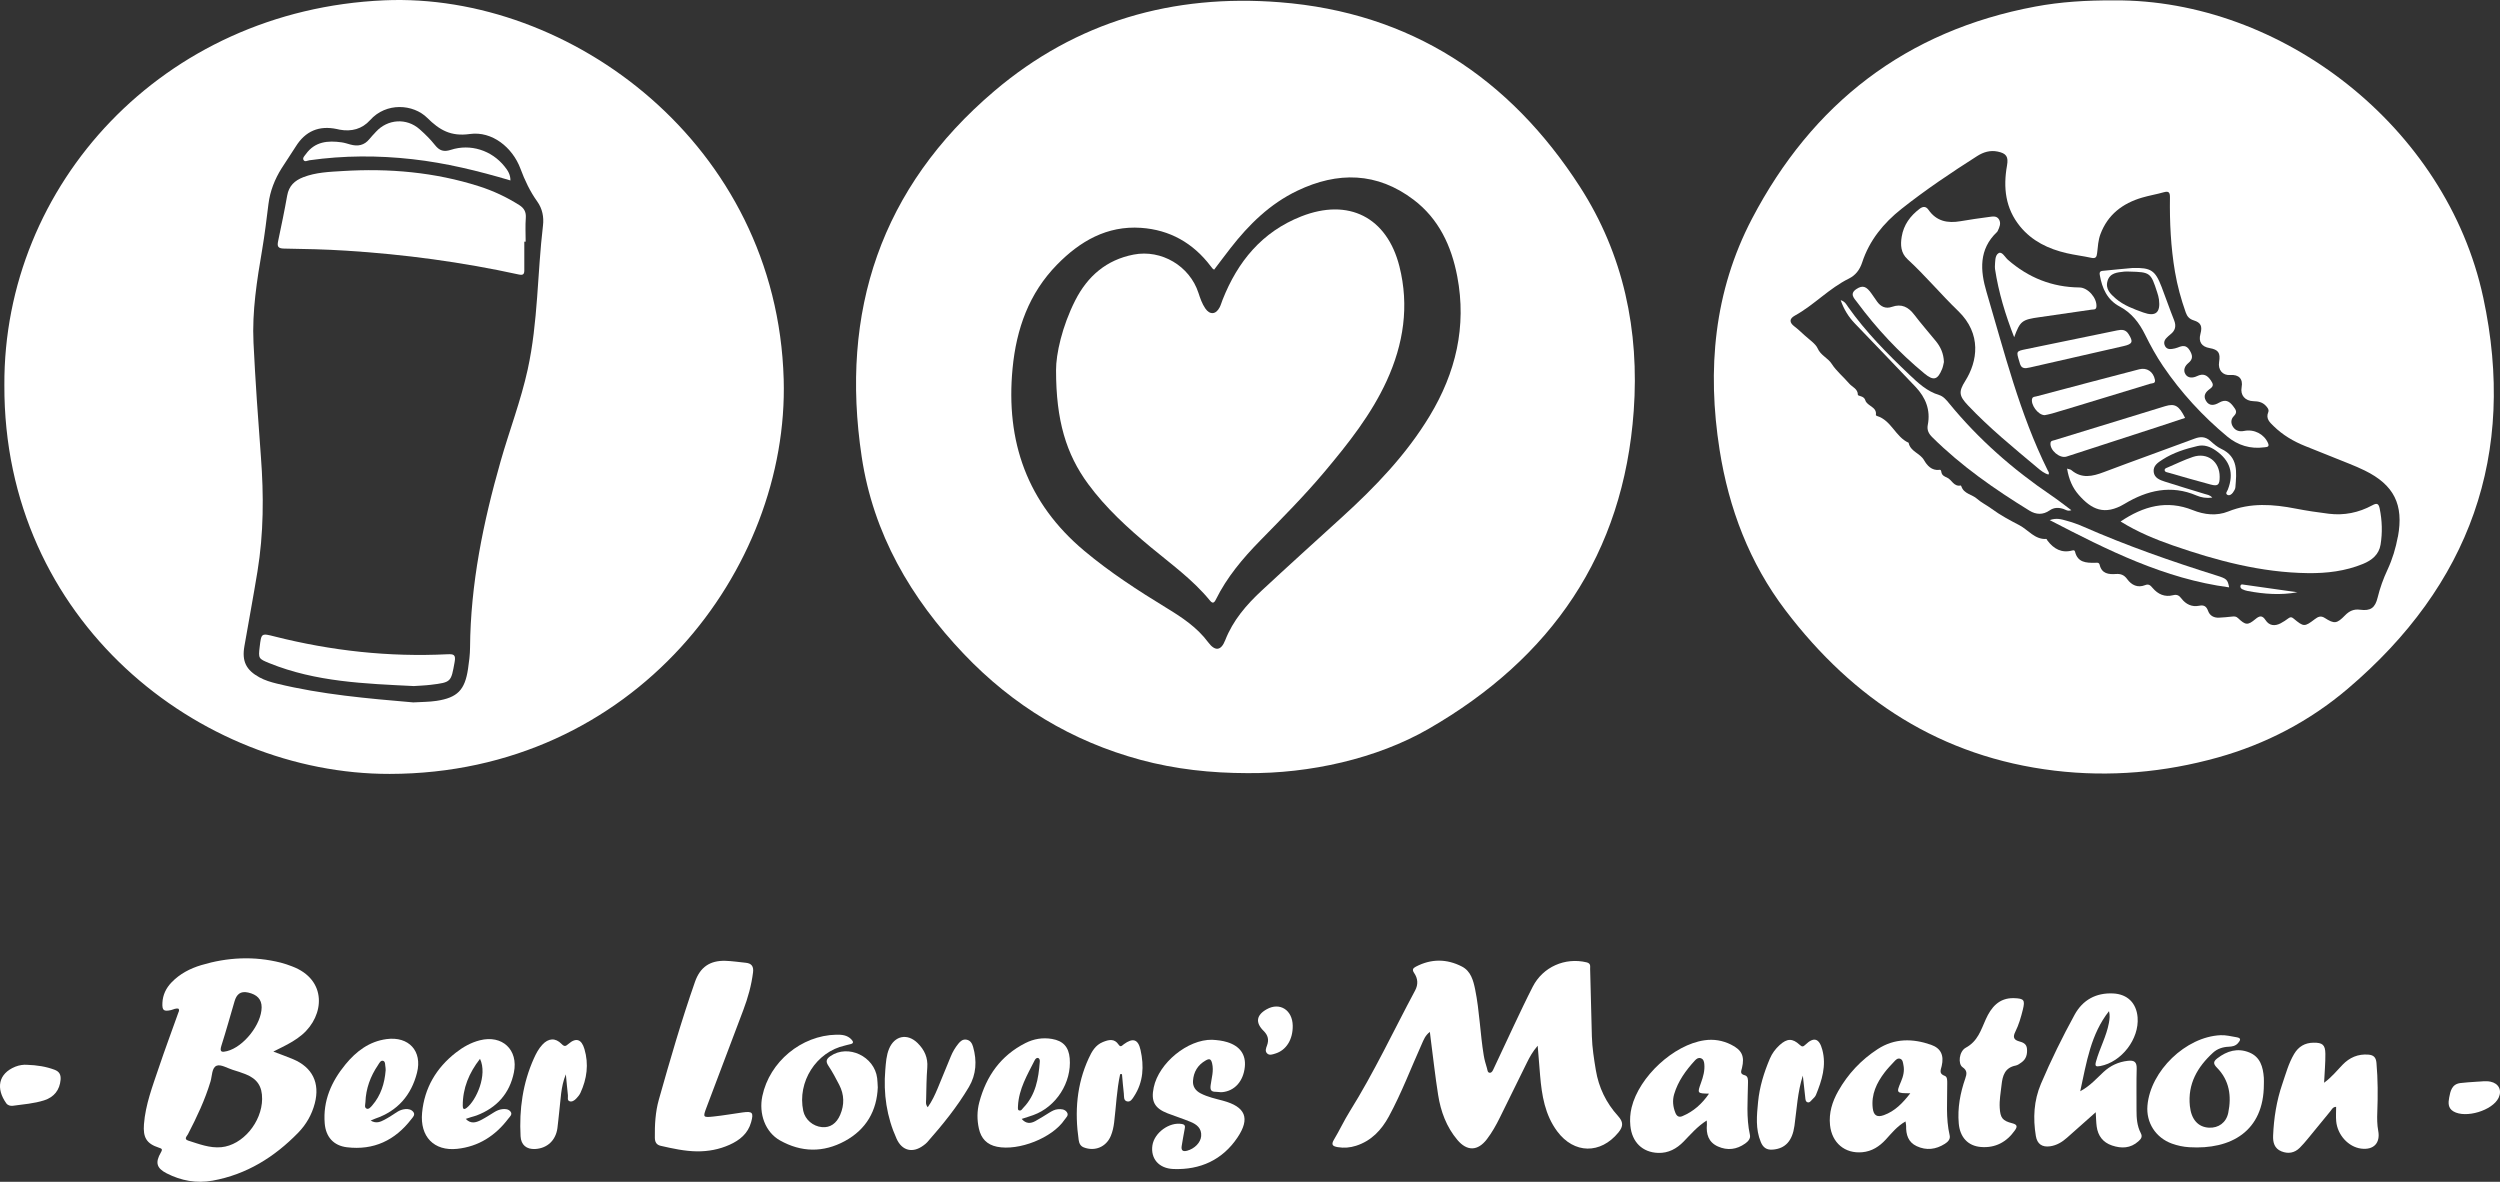
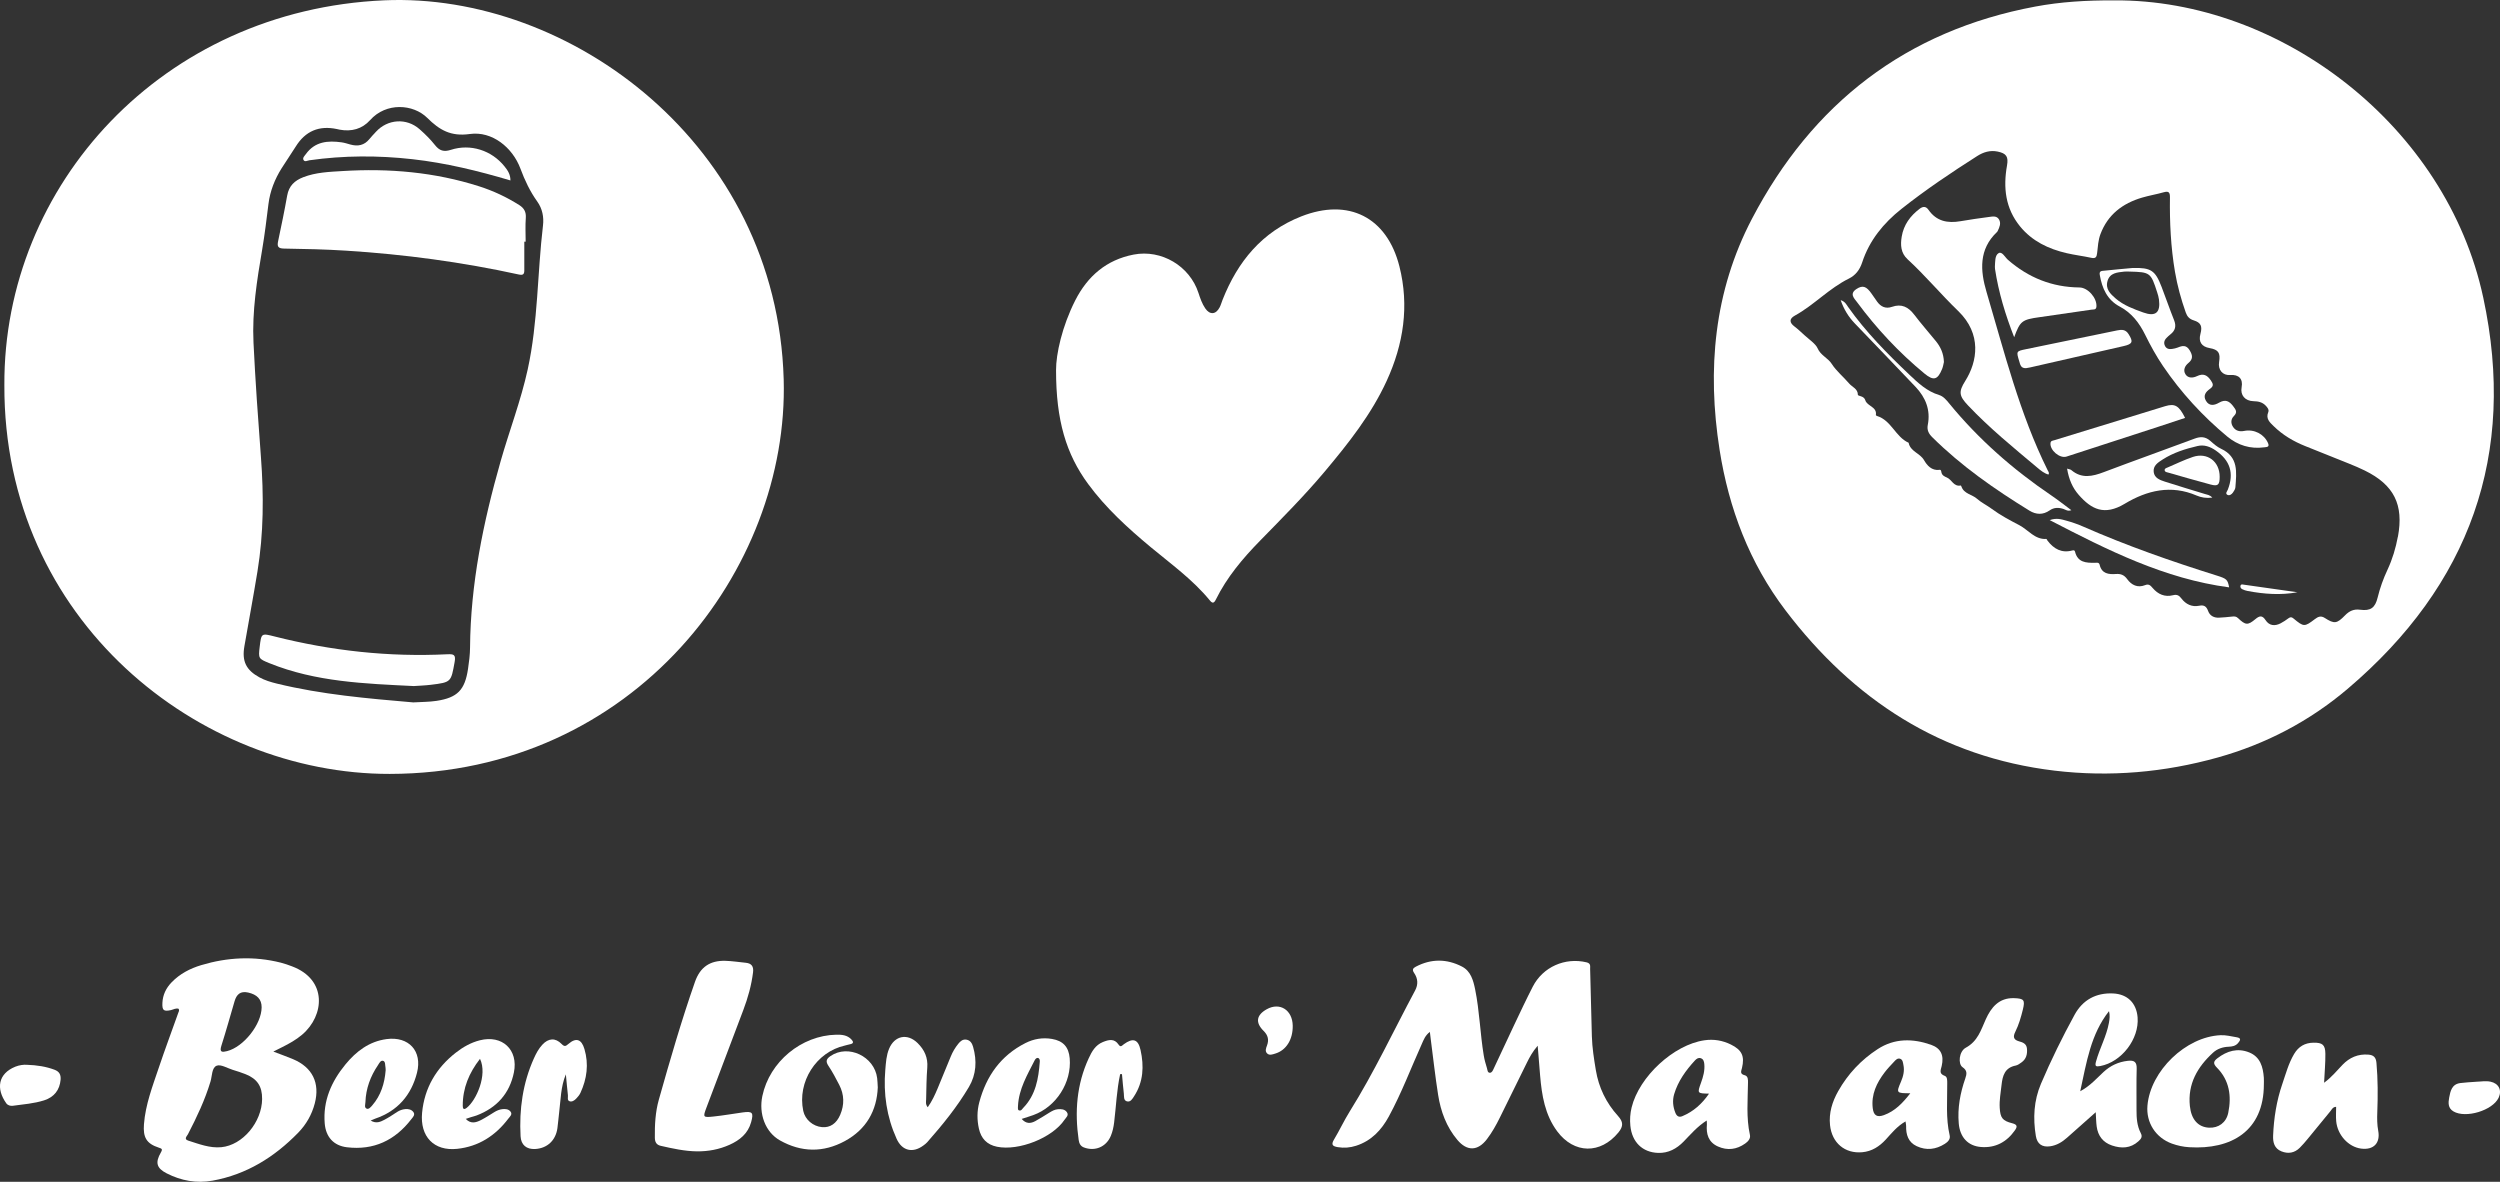
<svg xmlns="http://www.w3.org/2000/svg" id="BLM-Logo" viewBox="0 0 1689.28 798.55">
  <rect x="0" y="0" width="1689.28" height="798.55" fill="#333333" stroke="none" />
  <defs>
    <style>      .cls-1 {        fill: #fff;        stroke-width: 0px;      }    </style>
  </defs>
  <g id="Text">
    <path class="cls-1" d="m1039.06,706.58c-3.56,4.14-5.48,7.78-7.31,11.47-6.12,12.38-12.21,24.78-18.31,37.17-2.51,5.09-5.28,10.03-8.72,14.54-6.15,8.06-13.39,8.27-19.93.52-7.41-8.78-11.26-19.24-13.02-30.39-2-12.65-3.39-25.4-5.05-38.11-.17-1.27-.31-2.54-.54-4.52-3.15,2.4-4.18,5.33-5.42,8.09-7.37,16.39-13.71,33.24-22.3,49.06-4.99,9.19-11.83,16.49-22.15,19.79-4.03,1.29-8.13,1.65-12.33.94-3.22-.54-4.8-1.43-2.62-5.05,3.77-6.27,6.85-12.96,10.72-19.16,16.43-26.31,29.55-54.4,44.15-81.69,2.17-4.06,1.87-8.09-.69-11.81-1.46-2.13-.85-3.19,1.17-4.25,10.38-5.44,20.91-5.36,31.14-.08,5.96,3.07,7.68,9.32,8.93,15.48,2.99,14.71,3.36,29.77,5.8,44.55.48,2.94,1.32,5.84,2.2,8.69.35,1.14.31,3.03,1.93,3.06,1.42.03,2.05-1.62,2.59-2.76,4.71-9.92,9.27-19.91,13.98-29.83,4.07-8.57,8.1-17.16,12.43-25.59,6.88-13.39,21.82-19.92,36.35-16.45,3.07.74,2.37,2.73,2.42,4.55.42,15.15.76,30.3,1.17,45.45.21,7.67,1.42,15.22,2.67,22.79,1.96,11.87,7,22.21,14.99,31.03,3.57,3.93,3.76,6.9.28,11.15-12.08,14.76-29.98,14.55-41.37-.78-8.31-11.19-10.4-24.28-11.54-37.66-.54-6.36-1.03-12.73-1.64-20.21Z" />
    <path class="cls-1" d="m184.68,710.56c5.31,2.04,9.37,3.46,13.33,5.13,13.13,5.52,18.31,16.14,14.68,29.93-1.99,7.57-5.77,14.19-11.2,19.77-16.07,16.48-34.87,28.22-57.84,32.39-10.86,1.97-21.24.06-30.98-4.91-6.91-3.53-7.92-7.31-3.96-14.16,1.33-2.31.59-2.57-1.45-3.24-8.36-2.73-10.67-7.01-9.99-15.8,1.03-13.31,5.77-25.59,9.95-38.01,4.18-12.44,8.78-24.75,13.18-37.12.31-.88.96-1.76.32-2.87-1.87-.68-3.5.5-5.22.87-4.92,1.06-6,.22-5.76-4.92.25-5.39,2.46-9.95,6.17-13.81,5.58-5.8,12.52-9.4,20.08-11.67,17.73-5.32,35.67-6.22,53.73-1.67,2.57.65,5.09,1.55,7.58,2.49,24.05,9.02,21.99,33.3,6.86,46.17-4.08,3.47-8.74,6.07-13.52,8.45-1.61.81-3.22,1.62-5.96,2.99Zm-7.57,31.99c.08-8.39-3.19-13.45-10.97-16.62-2.92-1.19-5.95-2.12-8.96-3.05-3.63-1.13-7.98-3.87-10.77-2.77-3.36,1.34-3.03,6.88-4.15,10.61-3.74,12.49-9.28,24.17-15.26,35.69-.67,1.29-3.02,3.31.21,4.32,7.27,2.29,14.52,5.18,22.34,4.44,14.41-1.36,27.41-16.9,27.57-32.62Zm-.32-61.89c.03-5.43-3.08-8.65-9.15-10-5.22-1.16-7.79,1.27-9.15,5.92-2.93,10.04-5.75,20.11-8.91,30.07-1.43,4.5.55,4.44,3.8,3.62,11.25-2.83,23.35-18.11,23.41-29.6Z" />
    <path class="cls-1" d="m471.05,777.99c-8.37-.1-16.5-1.9-24.61-3.75-2.93-.67-3.91-2.58-3.95-5.47-.12-8.7.34-17.39,2.7-25.74,7.54-26.71,15.25-53.39,24.42-79.6,3.49-9.96,10.13-14.45,20.43-14.19,4.65.12,9.28.87,13.92,1.32,3.98.39,5.37,2.57,4.88,6.47-1.1,8.8-3.46,17.25-6.6,25.52-8.33,21.91-16.61,43.85-24.86,65.79-2.5,6.64-2.4,6.86,4.75,6.11,6.62-.69,13.18-1.88,19.77-2.78,6.57-.9,7.42.13,5.65,6.56-2.13,7.75-7.71,12.23-14.64,15.34-6.94,3.11-14.27,4.47-21.87,4.42Z" />
    <path class="cls-1" d="m1425.1,683.22c-12.36,15.62-15.16,34.48-19.47,54.16,6.91-3.75,11.09-8.73,15.76-13.03,4.72-4.34,10.07-6.83,16.46-7.54,4.35-.49,6.06.8,5.93,5.35-.26,9.32-.07,18.65-.11,27.98-.02,5.38.34,10.7,2.89,15.55,1.36,2.58.03,4.03-1.65,5.54-5.32,4.78-11.43,4.94-17.79,2.8-6.12-2.06-9.52-6.53-10.37-12.85-.39-2.89-.4-5.84-.64-9.63-6.82,6.05-13.13,11.63-19.41,17.23-3.3,2.94-6.98,5.16-11.41,5.79-5.41.76-8.75-1.57-9.64-6.94-2-12.06-1.38-23.95,3.45-35.31,6.78-15.94,14.43-31.48,22.74-46.66,5.49-10.02,14.5-14.94,26.08-14.37,9.67.48,15.7,6.52,16.48,16.15,1.18,14.6-10.83,30.19-25.21,32.9-3.05.57-3.78.16-2.87-3.14,2.44-8.83,7.02-16.92,8.69-26,.48-2.62.79-5.19.07-7.96Z" />
    <path class="cls-1" d="m1153.25,757.13c-6.48,4.15-10.86,9.38-15.59,14.23-4.73,4.86-10.35,7.91-17.25,7.67-10.64-.36-17.67-7.31-18.76-18.32-.41-4.15-.15-8.27.85-12.38,5.09-20.86,28.46-42.42,49.21-45.4,6.31-.91,12.26.1,17.93,2.9,7.35,3.64,9.34,7.84,7.44,15.78-.5,2.09-1.64,4.06,1.79,4.92,2.38.6,2.29,3.11,2.27,5.05-.14,11.79-1.28,23.59,1.3,35.3.55,2.49-1.25,4.44-3.21,5.82-5.74,4.07-11.95,4.88-18.41,1.99-6.45-2.89-8.02-8.38-7.45-14.88.06-.64-.06-1.3-.13-2.68Zm1.56-18.13c-8.03-.18-8-.17-5.4-7.4,1.47-4.07,2.64-8.22,2.21-12.64-.17-1.74-.61-3.38-2.47-3.94-1.63-.49-2.88.48-3.92,1.61-6.1,6.67-11.35,13.88-13.97,22.68-1.27,4.28-.84,8.53.83,12.66.88,2.18,2.34,3.23,4.68,2.25,7.51-3.14,13.29-8.29,18.04-15.23Z" />
    <path class="cls-1" d="m1287.59,757.75c-5.86,3.38-9.44,8.01-13.35,12.26-4.31,4.68-9.38,7.97-15.86,8.56-11.77,1.09-20.55-6.32-21.81-18.31-.87-8.29,1.52-15.86,5.5-22.92,6.57-11.66,15.56-21.22,26.76-28.48,11.35-7.37,23.65-7.21,35.98-2.9,6.74,2.36,8.87,7.19,7.22,14.35-.6,2.6-2.08,5.23,2.05,6.66,1.79.62,1.68,3.07,1.69,4.92.1,11.79-1.07,23.63,1.65,35.32.61,2.61-1.25,4.41-3.28,5.7-6.04,3.83-12.45,4.63-19.01,1.57-5.77-2.69-7.26-7.81-7.14-13.69.02-.78-.2-1.56-.41-3.03Zm3.22-19.02c-9.54-.03-9.58-.12-6.26-7.92,1.51-3.56,2.44-7.25,1.62-11.14-.33-1.58-.38-3.57-2.16-4.23-1.84-.68-3.1.82-4.21,2.02-2.15,2.3-4.35,4.58-6.26,7.08-5.48,7.17-9.23,14.98-8.1,24.35.59,4.9,2.94,6.28,7.51,4.63,7.47-2.7,12.67-8.1,17.86-14.77Z" />
    <path class="cls-1" d="m1570.43,731.62c5.28-3.9,8.65-8.21,12.4-12.09,4.79-4.96,10.48-7.45,17.46-6.91,3.56.28,5.18,1.8,5.51,5.59.98,11.14.99,22.28.56,33.43-.16,4.17-.14,8.33.63,12.44,1.55,8.3-3.11,13.16-11.61,12.04-8.54-1.13-15.96-9.21-16.79-18.55-.28-3.13-.04-6.3-.04-9.65-2.22-.05-2.98,1.85-4.04,3.13-5.11,6.14-10.11,12.37-15.2,18.54-1.69,2.05-3.43,4.09-5.31,5.96-3.55,3.55-7.84,4.27-12.41,2.43-4.76-1.92-5.82-6.01-5.62-10.65.5-11.86,2.32-23.49,6.18-34.75,2.37-6.91,4.23-14.01,8-20.38,2.98-5.03,7.27-7.57,13.11-7.64,6.02-.08,7.95,1.38,8.02,7.46.07,6.14-.51,12.28-.86,19.62Z" />
-     <path class="cls-1" d="m819.05,702.59c3.5.19,6.96.57,10.33,1.63,8.52,2.68,12.61,8.45,11.76,16.72-.99,9.66-6.85,16.25-15.27,17.04-1.46.14-2.97-.26-4.45-.25-3.15.02-3.76-1.37-3.38-4.4.62-4.89,2.23-9.69,1-14.81-.76-3.17-1.93-3.34-4.38-1.94-5.36,3.07-8.16,7.78-8.54,13.8-.24,3.8,1.68,6.61,5.15,8.42,4.79,2.5,10.01,3.57,15.14,4.96,15.16,4.11,18.54,11.82,9.77,24.88-10.17,15.14-25.19,21.95-43.22,21.28-10.07-.37-15.54-7.17-14.27-15.92,1.26-8.65,11.53-16.03,19.91-14.51,2.64.48,2.13,1.99,1.85,3.63-.66,3.77-1.42,7.52-1.98,11.3-.44,2.91.76,3.93,3.74,3.12,4.96-1.35,9.09-5.47,9.44-9.87.41-5.27-3.01-7.9-7.2-9.63-5.07-2.09-10.32-3.75-15.44-5.73-8.9-3.44-11.41-8.18-9.42-17.55,3.51-16.6,22.98-32.48,39.47-32.18Z" />
    <path class="cls-1" d="m593.13,734.73c-.63,15.7-7.68,28.39-22.25,36.3-14.58,7.92-29.45,7.66-43.84-.44-9.89-5.56-14.44-17.93-11.91-29.99,4.86-23.13,26.32-40.97,49.95-41.44,3.7-.07,7.37.21,10.17,3.15,1.54,1.61,1.72,2.83-.93,3.32-1.14.21-2.25.6-3.39.85-19.39,4.3-32.32,24.57-28.16,44.18,1.24,5.85,6.55,10.43,12.71,10.96,5.47.47,9.73-2.44,12.25-8.32,2.93-6.85,2.75-13.64-.64-20.23-2.28-4.43-4.63-8.86-7.39-13-2.01-3.03-1.15-4.68,1.47-6.48,11.92-8.19,29.71.18,31.54,14.92.23,1.81.25,3.65.42,6.22Z" />
    <path class="cls-1" d="m1529.72,732.72c-.02,31.66-22.14,44.19-50.41,42.47-3.97-.24-7.89-1.05-11.7-2.43-10.94-3.97-17.54-14.13-16.55-25.73,2.01-23.43,25.92-46.45,49.35-47.53,3.72-.17,7.27.79,10.88,1.38,3.43.55,2.53,2.13.97,3.96-1.69,1.97-3.99,2.35-6.33,2.45-3.99.16-7.66,1.37-10.54,4.01-10.56,9.65-17.22,21.14-15.67,36.07.95,9.1,5.59,14.24,12.91,14.62,6.41.33,11.66-3.4,13.02-10.02,2.33-11.35.81-22-7.7-30.59-2.63-2.66-2.33-4.21.34-6.27,6.52-5.02,13.7-7.13,21.51-3.98,7.49,3.02,9.38,9.81,9.9,17.12.1,1.49.02,3,.02,4.49Z" />
    <path class="cls-1" d="m250.46,757.16c3.68,2.26,6.6.91,9.34-.53,2.94-1.55,5.71-3.42,8.5-5.24,1.72-1.12,3.57-1.78,5.59-1.96,2.1-.19,4.17.31,5.42,1.96,1.44,1.9-.34,3.52-1.36,4.84-11,14.32-25.43,21.17-43.53,18.99-8.97-1.08-14.23-6.93-15-16.04-1.28-15.34,4.51-28.37,14-39.93,7.26-8.84,16.04-15.55,27.8-17.12,14.99-2.01,24.29,8.11,20.55,22.75-3.88,15.21-13.13,25.87-28.26,31.01-.87.3-1.7.71-3.06,1.28Zm10.13-33.79c-.04-.81.02-1.5-.11-2.14-.33-1.56.02-3.86-1.51-4.38-1.77-.6-2.69,1.59-3.56,2.87-5.12,7.57-8.18,15.88-8.49,25.07-.05,1.5-.95,3.73.98,4.4,1.32.46,2.68-1.15,3.63-2.25,5.87-6.8,8.35-14.93,9.05-23.57Z" />
    <path class="cls-1" d="m690.36,756.07c2.92,3.38,6.02,3.19,9.18,1.49,3.22-1.74,6.29-3.75,9.4-5.66,1.86-1.14,3.74-2.23,5.96-2.39,2.21-.16,4.46-.05,5.92,1.88,1.68,2.23-.51,3.75-1.5,5.24-8.23,12.27-30.91,21.21-45.62,18.24-6.87-1.39-10.77-5.63-12.24-12.21-1.33-5.92-1.31-11.95.25-17.82,4.71-17.72,14.51-31.59,31.17-40.02,5.64-2.86,11.66-3.87,17.95-2.8,7.55,1.29,11.32,5.43,11.98,13.09,1.4,16.35-9.13,32.79-24.6,38.37-2.46.89-4.97,1.64-7.82,2.58Zm-2.49-8.86c-.13,2.45-.06,2.88.75,3.11,1.47.42,2-.89,2.76-1.68,8.47-8.71,10.36-19.8,11.22-31.25.08-1.04-.13-2.22-1.2-2.49-1.08-.27-1.85.75-2.29,1.62-4.95,9.78-10.65,19.3-11.24,30.68Z" />
    <path class="cls-1" d="m314.69,756.04c3.41,3.56,6.88,2.53,10.2.85,3.11-1.58,6.05-3.5,9.01-5.34,1.73-1.08,3.54-1.85,5.55-2.09,2.07-.24,4.2-.02,5.51,1.65,1.52,1.94-.5,3.46-1.47,4.75-8.72,11.54-20.09,18.9-34.63,20.43-15.58,1.64-25.19-8.23-23.65-24.4,1.6-16.76,9.55-30.24,22.75-40.56,4.86-3.8,10.22-6.86,16.31-8.4,15.07-3.82,26.08,6.36,22.99,21.68-2.89,14.32-11.61,23.95-25.25,29.13-1.24.47-2.55.75-3.82,1.15-1.07.34-2.13.71-3.5,1.17Zm9.66-40.58c-7.43,9.54-11.71,19.81-11.66,31.72,0,1.88.57,3.02,2.64,1.42,6.49-5.02,14.22-22.29,9.02-33.14Z" />
    <path class="cls-1" d="m626.89,748.18c2.95-4.22,4.88-8.43,6.67-12.69,3.03-7.2,5.97-14.44,8.92-21.68,1.27-3.11,2.97-5.95,5.07-8.55,1.4-1.74,3.05-3.19,5.51-2.75,2.66.48,3.8,2.54,4.47,4.86,2.68,9.38,2.17,18.66-2.79,27.06-7.97,13.5-17.86,25.64-28.21,37.39-.76.86-1.72,1.57-2.66,2.26-7.14,5.27-14.34,3.55-18.01-4.55-6.73-14.87-9.04-30.54-7.64-46.75.41-4.78.66-9.64,2.57-14.18,3.73-8.85,12.39-10.56,19.26-3.77,4.61,4.55,7.05,9.84,6.52,16.56-.56,7.13-.61,14.3-.77,21.45-.04,1.56-.57,3.29,1.08,5.32Z" />
    <path class="cls-1" d="m1360.88,674.46c6.81.22,7.57,1.25,6,7.7-1.27,5.18-2.75,10.29-5.13,15.08-1.59,3.2-1.31,5.33,2.49,6.38,2.6.72,5.12,1.6,5.41,5,.32,3.74-.49,6.97-3.67,9.24-1.21.86-2.52,1.87-3.92,2.14-7.36,1.43-8.9,6.78-9.59,13.13-.56,5.13-1.54,10.22-1.24,15.39.39,6.84,1.85,8.8,8.44,10.48,3.37.86,3.65,2.17,1.88,4.7-5.59,7.99-13.24,12.12-22.99,11.34-8.8-.7-14.18-6.58-15-15.87-.92-10.45.98-20.56,4.39-30.39,1.06-3.08,1.5-5.38-1.85-7.68-3.15-2.17-2.41-10.64,2.22-13.15,8.08-4.38,10.19-11.84,13.49-19.18,3.59-7.99,8.92-14.62,19.07-14.3Z" />
-     <path class="cls-1" d="m1218.2,726.79c-3.58,11.15-4.1,22.63-5.67,33.95-1.42,10.24-6.2,15.39-14.65,16.07-4.13.33-6.51-1.35-8.07-5.08-3.7-8.85-2.74-18.03-1.86-27.11.98-10.15,3.97-19.87,7.96-29.27,1.53-3.6,3.78-6.65,6.67-9.24,5-4.48,8.58-4.62,13.46-.14,1.62,1.49,2.32,1.47,3.9-.06,5.71-5.5,9.34-4.31,11.41,3.42,2.89,10.79-.29,20.73-4.29,30.53-.48,1.18-1.55,2.15-2.49,3.08-.91.9-1.79,2.38-3.26,1.87-1.41-.5-1.35-2.16-1.51-3.45-.57-4.86-1.08-9.72-1.61-14.58Z" />
    <path class="cls-1" d="m756.9,725.8c-2.33,10.74-2.72,21.74-4.06,32.61-.39,3.17-1.04,6.25-2.27,9.17-3.12,7.43-10.69,10.59-18.17,7.76-2.32-.88-3.19-2.74-3.52-5.02-2.76-19.01-1.39-37.53,6.76-55.2,2.11-4.58,4.51-8.95,9.58-11,3.93-1.59,7.74-2.59,10.64,1.75,1.41,2.11,2.4.55,3.54-.28,6.13-4.48,9.67-3.42,11.29,3.93,2.41,10.88,1.95,21.54-4.37,31.23-1.11,1.71-2.43,4.2-4.95,3.42-2.28-.71-1.75-3.36-1.98-5.26-.52-4.36-.85-8.75-1.25-13.13l-1.24.03Z" />
    <path class="cls-1" d="m382.36,725.94c-3.51,8.43-3.46,17.26-4.55,25.93-.43,3.46-.67,6.95-1.15,10.41-1.14,8.29-6.84,13.62-14.95,14.11-5.95.36-9.64-2.74-9.95-8.59-.98-18.2,1.46-35.82,8.98-52.59,1.51-3.36,3.21-6.59,5.73-9.3,4.13-4.46,8.79-4.8,12.98-.52,1.93,1.97,2.76,1.65,4.63.02,5.18-4.52,8.87-3.25,10.84,3.46,3,10.22,1.69,20.08-2.71,29.61-.68,1.47-1.82,2.78-2.96,3.96-1.16,1.2-2.81,2.27-4.42,1.67-1.71-.63-.92-2.62-1.08-4.02-.53-4.71-.93-9.44-1.39-14.17Z" />
    <path class="cls-1" d="m17.9,719.48c7.31.25,13.16,1.22,18.85,3.32,3.39,1.25,4.49,3.41,4.18,6.89-.6,6.74-4.32,11.68-11.13,13.83-6.85,2.17-14.02,2.69-21.09,3.66-1.75.24-3.51-.32-4.49-1.69-6.96-9.8-5.6-19.94,6.12-24.72,2.75-1.12,5.81-1.42,7.56-1.29Z" />
    <path class="cls-1" d="m1673.23,730.94c2.95-.04,6.26-.73,9.59-.05,5.57,1.13,7.94,5.78,5.52,10.89-4.06,8.6-22.26,14.09-30.51,9.21-3.75-2.22-3.55-5.77-2.9-9.27.84-4.47,1.78-9.12,7.49-9.88,3.46-.46,6.96-.59,10.81-.89Z" />
    <path class="cls-1" d="m873.51,693.07c.14,9.36-4.4,16.62-11.78,18.84-1.91.57-4.02,1.48-5.62-.2-1.42-1.5-.64-3.5,0-5.2,1.44-3.84.75-6.93-2.27-9.91-5.75-5.67-4.89-10.74,2.13-14.66,8.8-4.92,17.38.52,17.54,11.14Z" />
  </g>
  <g id="Chaussure">
-     <path class="cls-1" d="m1403.81,274.26c16.4-4.97,32.8-9.93,49.17-14.98,1.28-.4,3.67.06,3.12-2.72-1.07-5.34-5.37-8.39-10.6-7.03-23.19,6.03-46.34,12.15-69.5,18.3-1.02.27-2.42.11-2.86,1.56-1.16,3.78,3.84,11.1,8.47,11.14,1.11-.24,3.08-.56,4.99-1.12,5.75-1.67,11.48-3.41,17.21-5.15Z" />
    <path class="cls-1" d="m1396.4,308.51c20.55-6.66,41.1-13.34,61.64-20.03,6.14-2,12.26-4.05,18.45-6.09-4.1-8.26-6.85-9.94-13.49-7.92-24.96,7.6-49.89,15.3-74.82,22.98-1.03.32-2.42.3-2.62,1.82-.67,4.85,6.21,10.74,10.84,9.24Z" />
    <path class="cls-1" d="m1364.38,243.96c.72,2.41,1.07,5.07,4.77,4.79.78-.14,1.77-.28,2.74-.5,21.06-4.8,42.12-9.57,63.16-14.42,6.04-1.39,6.5-2.95,3.24-8.09-2.01-3.17-4.59-3.14-7.78-2.47-20.49,4.28-41.01,8.44-61.51,12.67-6.65,1.37-6.62,1.41-4.63,8.03Z" />
    <path class="cls-1" d="m1504.98,334.31c1.39.87,2.93-.21,3.83-1.47.75-1.06,1.57-2.33,1.67-3.55.76-10.13,2.26-20.53-9.7-26.07-2.66-1.23-5-3.32-7.24-5.3-3.26-2.88-6.5-3.08-10.56-1.56-20.41,7.65-40.97,14.91-61.36,22.64-7.72,2.93-14.97,4.61-21.99-1.35-.57-.49-1.51-.55-2.88-1.01,1.19,7.2,3.64,12.95,7.91,17.8,8.54,9.71,17.3,14.21,31.03,5.96,15.13-9.09,31.31-13,48.63-5.54,3.03,1.3,6.45,1.9,10.55,1.39-1.69-1.86-3.41-1.95-4.9-2.42-9.05-2.82-18.16-5.46-27.18-8.4-3.29-1.07-7-2.4-7.51-6.47-.53-4.31,2.92-6.46,6.01-8.45,7.24-4.66,15.35-7.2,23.63-9.14,4.44-1.04,8.49.42,12.24,3.01,9.8,6.77,12.52,15.38,8.22,26.45-.44,1.14-1.88,2.55-.4,3.49Z" />
    <path class="cls-1" d="m1481.69,308.78c-5.81,1.96-11.36,4.68-17.02,7.1-.87.37-2.12.64-1.98,1.9.13,1.18,1.36,1.27,2.28,1.53,9.59,2.72,19.15,5.57,28.8,8.1,5,1.32,6.08.2,6.09-5.21.03-10.39-8.33-16.74-18.17-13.43Z" />
    <path class="cls-1" d="m1432.41,207.19c8,4.25,13.18,11.07,17.09,19,3.62,7.33,7.54,14.49,12.13,21.24,12.16,17.88,26.68,33.67,43.29,47.49,7.21,6,15.69,8.63,25.16,7.33,1.51-.21,3.68-.07,2.44-2.88-2.68-6.08-9.36-9.52-16.07-8.19-3.01.6-5.71.03-7.51-2.64-1.7-2.51-1.57-5.32.49-7.37,2.66-2.66,1.34-4.3-.42-6.65-2.72-3.63-5.33-4.88-9.65-2.38-2.86,1.65-6.45,2.63-8.77-1.3-2.13-3.6-.03-6.14,2.66-8.05,2.53-1.8,2.41-3.14.74-5.61-2.55-3.77-5.13-5.1-9.56-2.98-2.49,1.19-5.9,1.56-7.7-1.32-1.73-2.78-.35-5.67,1.95-7.55,3.33-2.73,2.94-5.23.91-8.61-2.25-3.75-4.88-3.2-8.06-1.89-1.21.5-2.56.75-3.87.95-1.93.3-3.74-.06-4.72-1.96-1.04-2.01-.57-3.89,1-5.47.82-.83,1.65-1.66,2.58-2.36,3.37-2.59,4.13-5.65,2.52-9.68-2.97-7.41-5.55-14.97-8.42-22.43-4.34-11.27-7.22-13.08-19.5-12.81-6.46.6-12.93,1.16-19.39,1.85-1.51.16-3.38.03-2.9,2.8,1.57,9.09,4.97,16.91,13.6,21.49Zm-8.34-17.31c1.63-5.59,6.68-5.8,11.33-6.35,1.15-.13,2.32-.02,3.49-.02,14.02.35,14.45.66,18.74,14.03.51,1.57,1,3.19,1.21,4.82,1.17,8.91-2.3,11.8-10.62,8.79-6.57-2.38-13.18-4.75-18.58-9.4-3.59-3.1-7.13-6.49-5.56-11.86Z" />
    <path class="cls-1" d="m1350.52,171.03c-2.67,1.51-2.31,5.88-2.55,9.19-.04.49,0,1,.08,1.49,2.4,15.83,7.02,31.04,12.95,46.16,4.05-11,5.25-11.89,17.17-13.56,11.69-1.64,23.38-3.33,35.06-5.07,1.32-.2,3.17.29,3.35-2.03.47-5.81-5.7-12.91-11.5-12.97-18.43-.18-34.4-6.58-48.26-18.65-2.01-1.75-4-5.86-6.3-4.56Z" />
    <path class="cls-1" d="m1394.46,343.98c1.37.46,2.71,1.66,5.18.76-4.94-3.65-9.22-7.05-13.74-10.11-25.81-17.49-49.01-37.86-68.8-62.03-1.9-2.32-3.93-4.8-6.85-5.69-8.15-2.46-14.2-8.16-20.01-13.68-14.98-14.21-29.51-28.91-41.49-45.87-1.12-1.58-1.93-3.53-4.99-4.56,2.23,6.42,5.39,11.39,9.54,15.73,13.69,14.33,27.52,28.54,41.13,42.95,6.74,7.14,10.18,15.6,8.21,25.58-.7,3.57.61,5.99,3.04,8.4,19.65,19.49,42.18,35.17,65.65,49.6,4.5,2.77,9.15,2.95,13.62-.16,3.04-2.12,6.16-2.05,9.52-.93Z" />
    <path class="cls-1" d="m1513.97,395.61c-.42,1.08.22,2.04,1.09,2.49,1.15.6,2.44.99,3.71,1.24,11.12,2.1,22.31,2.93,33.61.86-12.09-1.72-24.17-3.44-36.26-5.14-.77-.11-1.76-.46-2.15.55Z" />
    <path class="cls-1" d="m1288.91,175.14c12.04,11.05,22.49,23.66,34.23,34.98,16.11,15.54,13.08,34.14,4.83,47.25-4.69,7.45-4.21,10.18,1.91,16.65,14.46,15.29,30.74,28.54,46.82,42.03,2.24,1.88,4.54,3.79,7.46,4.62.76-1.22-.1-2.04-.51-2.86-19.03-38.41-29.28-79.85-41.36-120.63-4.24-14.31-5.28-28.72,7.13-40.42.23-.22.39-.54.53-.84,1.15-2.44,2.31-5.02.82-7.6-1.55-2.68-4.38-2.02-6.79-1.71-6.44.84-12.86,1.77-19.26,2.87-8.7,1.5-16.21.07-21.62-7.7-1.56-2.25-3.51-2.57-5.95-.72-6.37,4.82-10.82,10.86-12.14,18.82-.93,5.58-.68,11.05,3.91,15.27Z" />
    <path class="cls-1" d="m1677.93,200.96C1653.12,85.43,1541.38-.51,1428.54.25c-18.91-.07-36.2.99-53.28,4.19-87.38,16.35-150.7,65.49-191.47,143.46-25.63,49.02-30.38,101.85-21.84,156.09,6.24,39.65,20.21,76.4,44.5,108.39,45.89,60.43,105.2,99.17,181.82,108.35,37.36,4.48,74.34,1.19,110.38-8.9,32.38-9.07,61.94-24.51,87.7-46.39,82.51-70.1,114.4-158.29,91.59-264.48Zm-57.67,161.69c-1.43,7.72-3.67,15.21-7,22.33-2.83,6.06-5.07,12.28-6.66,18.78-1.7,6.97-4.75,9.2-11.85,8.24-4.28-.58-7.3.85-10.2,3.82-5.54,5.68-7.21,5.87-13.67,1.74-2.68-1.72-4.56-.83-6.73.81-7,5.31-7.45,5.3-14.33-.39-1.25-1.04-2.1-1.22-3.41-.25-1.74,1.28-3.54,2.52-5.46,3.5-3.91,1.99-7.63,1.59-10.11-2.23-2.2-3.38-4.08-2.95-6.8-.68-5.16,4.3-6.69,4.21-11.78-.65-1.34-1.28-2.56-1.19-4.05-1.04-2.98.29-5.96.65-8.95.75-3.3.11-6.04-1.35-7.17-4.43-1.17-3.18-2.67-4.33-6.19-3.63-4.81.96-8.91-1.01-11.84-4.86-1.59-2.08-2.98-2.97-5.76-2.26-5.54,1.41-10.16-.66-13.78-4.94-1.37-1.62-2.54-2.88-4.98-1.9-5.14,2.05-9.23,0-12.23-4.1-2.02-2.77-4.28-3.64-7.6-3.4-4.85.35-9.52-.17-10.94-6.17-.45-1.91-2.04-1.4-3.26-1.39-5.91.06-11.57-.19-13.38-7.47-.2-.81-.67-1.2-1.82-.88-7.17,1.97-12.5-1.02-16.75-6.58-.3-.39-.58-1.2-.83-1.19-7.81.5-12.29-6.19-18.24-9.3-6.3-3.28-12.92-6.78-18.86-11.19-3.02-2.25-6.93-4.14-9.65-6.6-3.36-3.04-8.85-3.31-10.58-8.24-.11-.3-.4-.83-.51-.81-4.76,1-6.04-3.97-9.33-5.36-1.81-.77-3.31-1.49-3.74-3.54-.17-.79-.17-1.84-1.33-1.68-5.29.76-8.48-3.17-10.38-6.5-2.75-4.81-9.32-5.86-10.43-11.78-8.89-3.95-11.65-15.15-21.39-18.11-.3-.09-.77-.44-.75-.6.91-5.7-5.9-5.9-7.15-10.05-.41-1.38-1.47-2.15-2.82-2.6-.78-.26-2.17-.63-2.18-.96-.01-4.23-3.77-5.23-5.89-7.71-3.87-4.53-8.77-8.54-11.72-13.19-2.67-4.21-7.5-5.71-9.64-10.66-1.27-2.93-5.73-5.96-8.87-8.82-2.21-2.01-4.38-4.09-6.76-5.89-3.53-2.66-3.53-5.23.24-7.3,13.03-7.17,23.19-18.47,36.62-25.08,4.42-2.18,7.31-5.95,8.92-10.89,4.87-14.89,14.42-26.57,26.52-36.14,16.34-12.93,33.63-24.55,51.2-35.74,4.22-2.69,8.76-4.06,13.79-3.03,5.97,1.22,7.41,3.5,6.35,9.46-2.65,14.89-1.1,28.95,8.81,41.1,8.15,9.99,19.19,15.24,31.47,18.09,5.51,1.28,11.16,1.95,16.69,3.15,2.99.65,3.62-.56,3.93-3.22.49-4.28.69-8.62,2.23-12.75,4.98-13.29,15-20.84,28.16-24.72,4.78-1.41,9.75-2.22,14.55-3.59,3.41-.97,4.31,0,4.26,3.47-.23,16.84.57,33.64,3.4,50.28,1.6,9.37,4.11,18.5,7.28,27.46.95,2.7,2.44,4.42,5.35,5.32,4.93,1.53,5.97,3.98,4.57,9.18-1.43,5.27.74,8.61,6.22,9.57,5.91,1.03,7.41,3.23,6.4,9.37-.88,5.35,2.42,9.23,7.5,8.82,5.85-.47,8.77,2.65,7.72,8.25-1,5.32,2.23,9.3,8.07,9.44,3.17.07,5.92.64,8.16,2.97,1.2,1.24,2.45,2.77,1.77,4.41-1.82,4.41.95,6.84,3.57,9.41,6.16,6.05,13.42,10.35,21.4,13.54,9.9,3.95,19.8,7.89,29.68,11.89,3.55,1.44,7.09,2.92,10.52,4.61,19.81,9.73,26.46,23.05,22.43,44.77Z" />
-     <path class="cls-1" d="m1602.99,341.44c-9.19,4.98-19.06,6.99-29.44,5.7-7.43-.92-14.86-2.02-22.21-3.45-15.41-2.99-30.56-4.17-45.7,1.93-7.81,3.15-16.17,2.21-23.96-.92-17.54-7.03-33.22-2.76-48.78,7.68,11.59,7.17,23.4,12.04,35.5,16.24,29.54,10.24,59.55,18.27,91.1,18.65,12.74.16,25.27-1.33,37.19-6.22,6-2.46,10.8-6.3,11.89-13.05,1.31-8.1,1.05-16.22-.59-24.33-.74-3.65-2.07-3.82-5.01-2.22Z" />
+     <path class="cls-1" d="m1602.99,341.44Z" />
    <path class="cls-1" d="m1497.78,388.88c-30.49-9.56-60.61-20.1-89.89-32.95-3.8-1.67-7.75-3.06-11.75-4.15-3.17-.86-6.49-1.98-11.12-.34,39.23,20.35,77.56,39.65,121.24,45.45-1.03-5.29-1.55-5.84-8.47-8.01Z" />
    <path class="cls-1" d="m1300.33,252.37c6.17,5.09,8.93,4.43,11.98-3.06.68-1.67.92-3.51,1.22-4.68-.19-5.86-2.3-10.28-5.54-14.24-4.84-5.92-9.88-11.68-14.52-17.75-3.98-5.21-8.55-7.6-15.1-5.29-4.13,1.46-7.48-.05-9.98-3.54-1.25-1.76-2.48-3.54-3.71-5.32-3.57-5.16-6.08-5.88-10.15-3.26-5.14,3.31-1.56,6.42.39,9.06,13.2,17.84,28.28,33.94,45.41,48.08Z" />
  </g>
  <g id="Coeur">
    <path class="cls-1" d="m879.28,146.22c-26.57,10.46-42.98,30.53-53.2,56.42-.67,1.71-1.14,3.5-1.99,5.11-2.54,4.85-6.61,5.13-9.67.65-2.18-3.19-3.42-6.83-4.61-10.48-5.93-18.22-25.04-29.52-43.79-25.9-18.4,3.56-31.1,14.57-39.42,30.87-9.01,17.68-13.07,36.59-13.01,47.17-.04,34.16,6.89,56.86,21.7,77,11.94,16.23,26.71,29.69,42.1,42.51,13.82,11.5,28.52,22.02,40.04,36.06,1.69,2.06,2.78,2.27,4.14-.5,7.46-15.12,18.17-27.82,29.88-39.78,14.91-15.25,29.97-30.37,43.69-46.72,15.97-19.04,31.41-38.49,41.87-61.29,11.39-24.83,15.34-50.65,8.58-77.39-8.42-33.26-34.4-46.28-66.31-33.73Z" />
-     <path class="cls-1" d="m1067.61,126.25C1020.23,52.73,953.27,8.44,864.69,1.51c-71.95-5.64-137.24,12.8-192.85,60.04-76.75,65.22-104.36,148.9-89.57,247.18,7.81,51.89,33.09,95.42,69.02,133.17,33.21,34.89,72.91,58.96,119.35,71.52,23.56,6.38,47.77,8.96,72.21,8.99,42.11.38,87.45-9.76,122.45-29.91,82.86-47.73,131.69-117.9,138.63-214.85,3.89-54.31-6.9-105.74-36.32-151.4Zm-101.52,154.74c-15.82,26.24-36.82,48.03-59.33,68.51-18.11,16.48-36.28,32.9-54.22,49.57-10.3,9.57-19.39,20.07-24.64,33.52-2.83,7.27-6.89,7.63-11.54,1.38-7.45-10.02-17.55-16.73-27.95-23.07-19.36-11.81-38.35-24.12-55.77-38.72-38.56-32.31-53.17-73.88-48.43-123.27,2.56-26.7,11.07-50.73,30.09-70.14,15.47-15.79,33.71-26.39,56.7-24.82,19.47,1.33,35.22,10.27,47.06,25.89.4.53.8,1.07,1.23,1.56.22.25.53.41,1.1.83,3.7-4.87,7.35-9.78,11.11-14.6,12.41-15.95,26.61-29.88,45.08-38.73,27.33-13.11,53.97-12.63,78.63,6.07,16.96,12.87,25.53,31.11,29.47,51.76,6.47,33.94-1.02,65.12-18.59,94.26Z" />
  </g>
  <g id="Bière">
    <path class="cls-1" d="m302.33,442.09c-39.5,1.96-78.39-2.31-116.71-12-9.05-2.29-9.04-2.34-10.16,7.08-.92,7.75-.8,7.96,6.62,10.97,31.32,12.68,64.47,13.81,97.53,15.44,3.82-.27,7.65-.38,11.45-.85,13.95-1.71,13.67-1.81,16.14-15.39.91-4.97-.6-5.46-4.87-5.24Z" />
    <path class="cls-1" d="m209.06,108.3c23.2-3.29,46.42-3.33,69.68-.72,22.38,2.51,44.15,7.81,66.17,14.35.02-4.15-1.91-6.87-3.97-9.45-8.68-10.89-23.03-15.53-36.29-11.23-4.76,1.55-7.7.61-10.72-3.21-3.08-3.89-6.68-7.43-10.41-10.73-8.81-7.79-21.65-6.89-29.54,1.8-1.45,1.6-2.99,3.13-4.34,4.82-3.48,4.34-7.89,5.14-12.99,3.7-1.92-.54-3.84-1.17-5.8-1.45-9.33-1.31-18.05-.56-24.16,7.93-.85,1.17-2.36,2.51-1.64,3.92.85,1.66,2.65.46,4.01.27Z" />
    <path class="cls-1" d="m350.87,138.58c-8.49-5.38-17.51-9.61-27.07-12.67-30.08-9.61-60.95-12.27-92.31-10.33-8.95.55-17.97.84-26.54,4.15-5.88,2.28-9.74,5.89-10.89,12.41-1.82,10.32-3.98,20.58-6.13,30.83-.75,3.56-.09,4.94,4.02,5,13.99.2,27.99.53,41.95,1.41,39.28,2.48,78.21,7.69,116.67,16.11,2.78.61,3.71-.13,3.71-2.73,0-6.49,0-12.99,0-19.48.3,0,.6,0,.91,0,0-5.33-.3-10.68.1-15.98.3-4.05-1.13-6.64-4.41-8.72Z" />
    <path class="cls-1" d="m529.55,256.28C524.98,97.14,384.67-5.23,259.71.21,109.73,6.73,2.27,125.05,2.95,260.25c-.61,159.47,132.06,262.88,260.38,262.69,165.43-.25,269.91-138.46,266.22-266.66Zm-162.64-103.97c-3.84,32.39-3.32,65.24-10.32,97.28-4.63,21.17-12.43,41.42-18.35,62.21-11.72,41.15-20.29,82.76-20.62,125.77-.04,4.81-.66,9.65-1.37,14.42-2.12,14.26-7.12,19.42-21.27,21.59-5.08.78-10.29.7-15.75,1.04-30.75-2.65-61.79-5.29-92.17-12.71-4.06-.99-8.02-2.18-11.72-4.19-9.02-4.92-11.98-10.89-10.21-21,2.94-16.89,6.08-33.74,8.85-50.66,4.19-25.63,4.28-51.38,2.33-77.23-1.94-25.74-3.78-51.51-5.02-77.29-1.02-21.23,2.33-42.17,5.89-63.05,1.73-10.17,2.94-20.43,4.22-30.67,1.1-8.77,4.27-16.74,8.92-24.16,3.1-4.94,6.45-9.71,9.53-14.66,6.51-10.45,15.75-14.34,27.75-11.81.65.14,1.3.31,1.95.43,7.98,1.47,15.15-.45,20.52-6.45,10.89-12.18,29.17-10.91,38.64-1.51,8.29,8.22,15.92,12.69,28.74,10.89,15.02-2.11,28.88,9.03,34.23,23.43,2.92,7.86,6.45,15.35,11.33,22.15,3.52,4.91,4.56,10.58,3.9,16.19Z" />
  </g>
</svg>